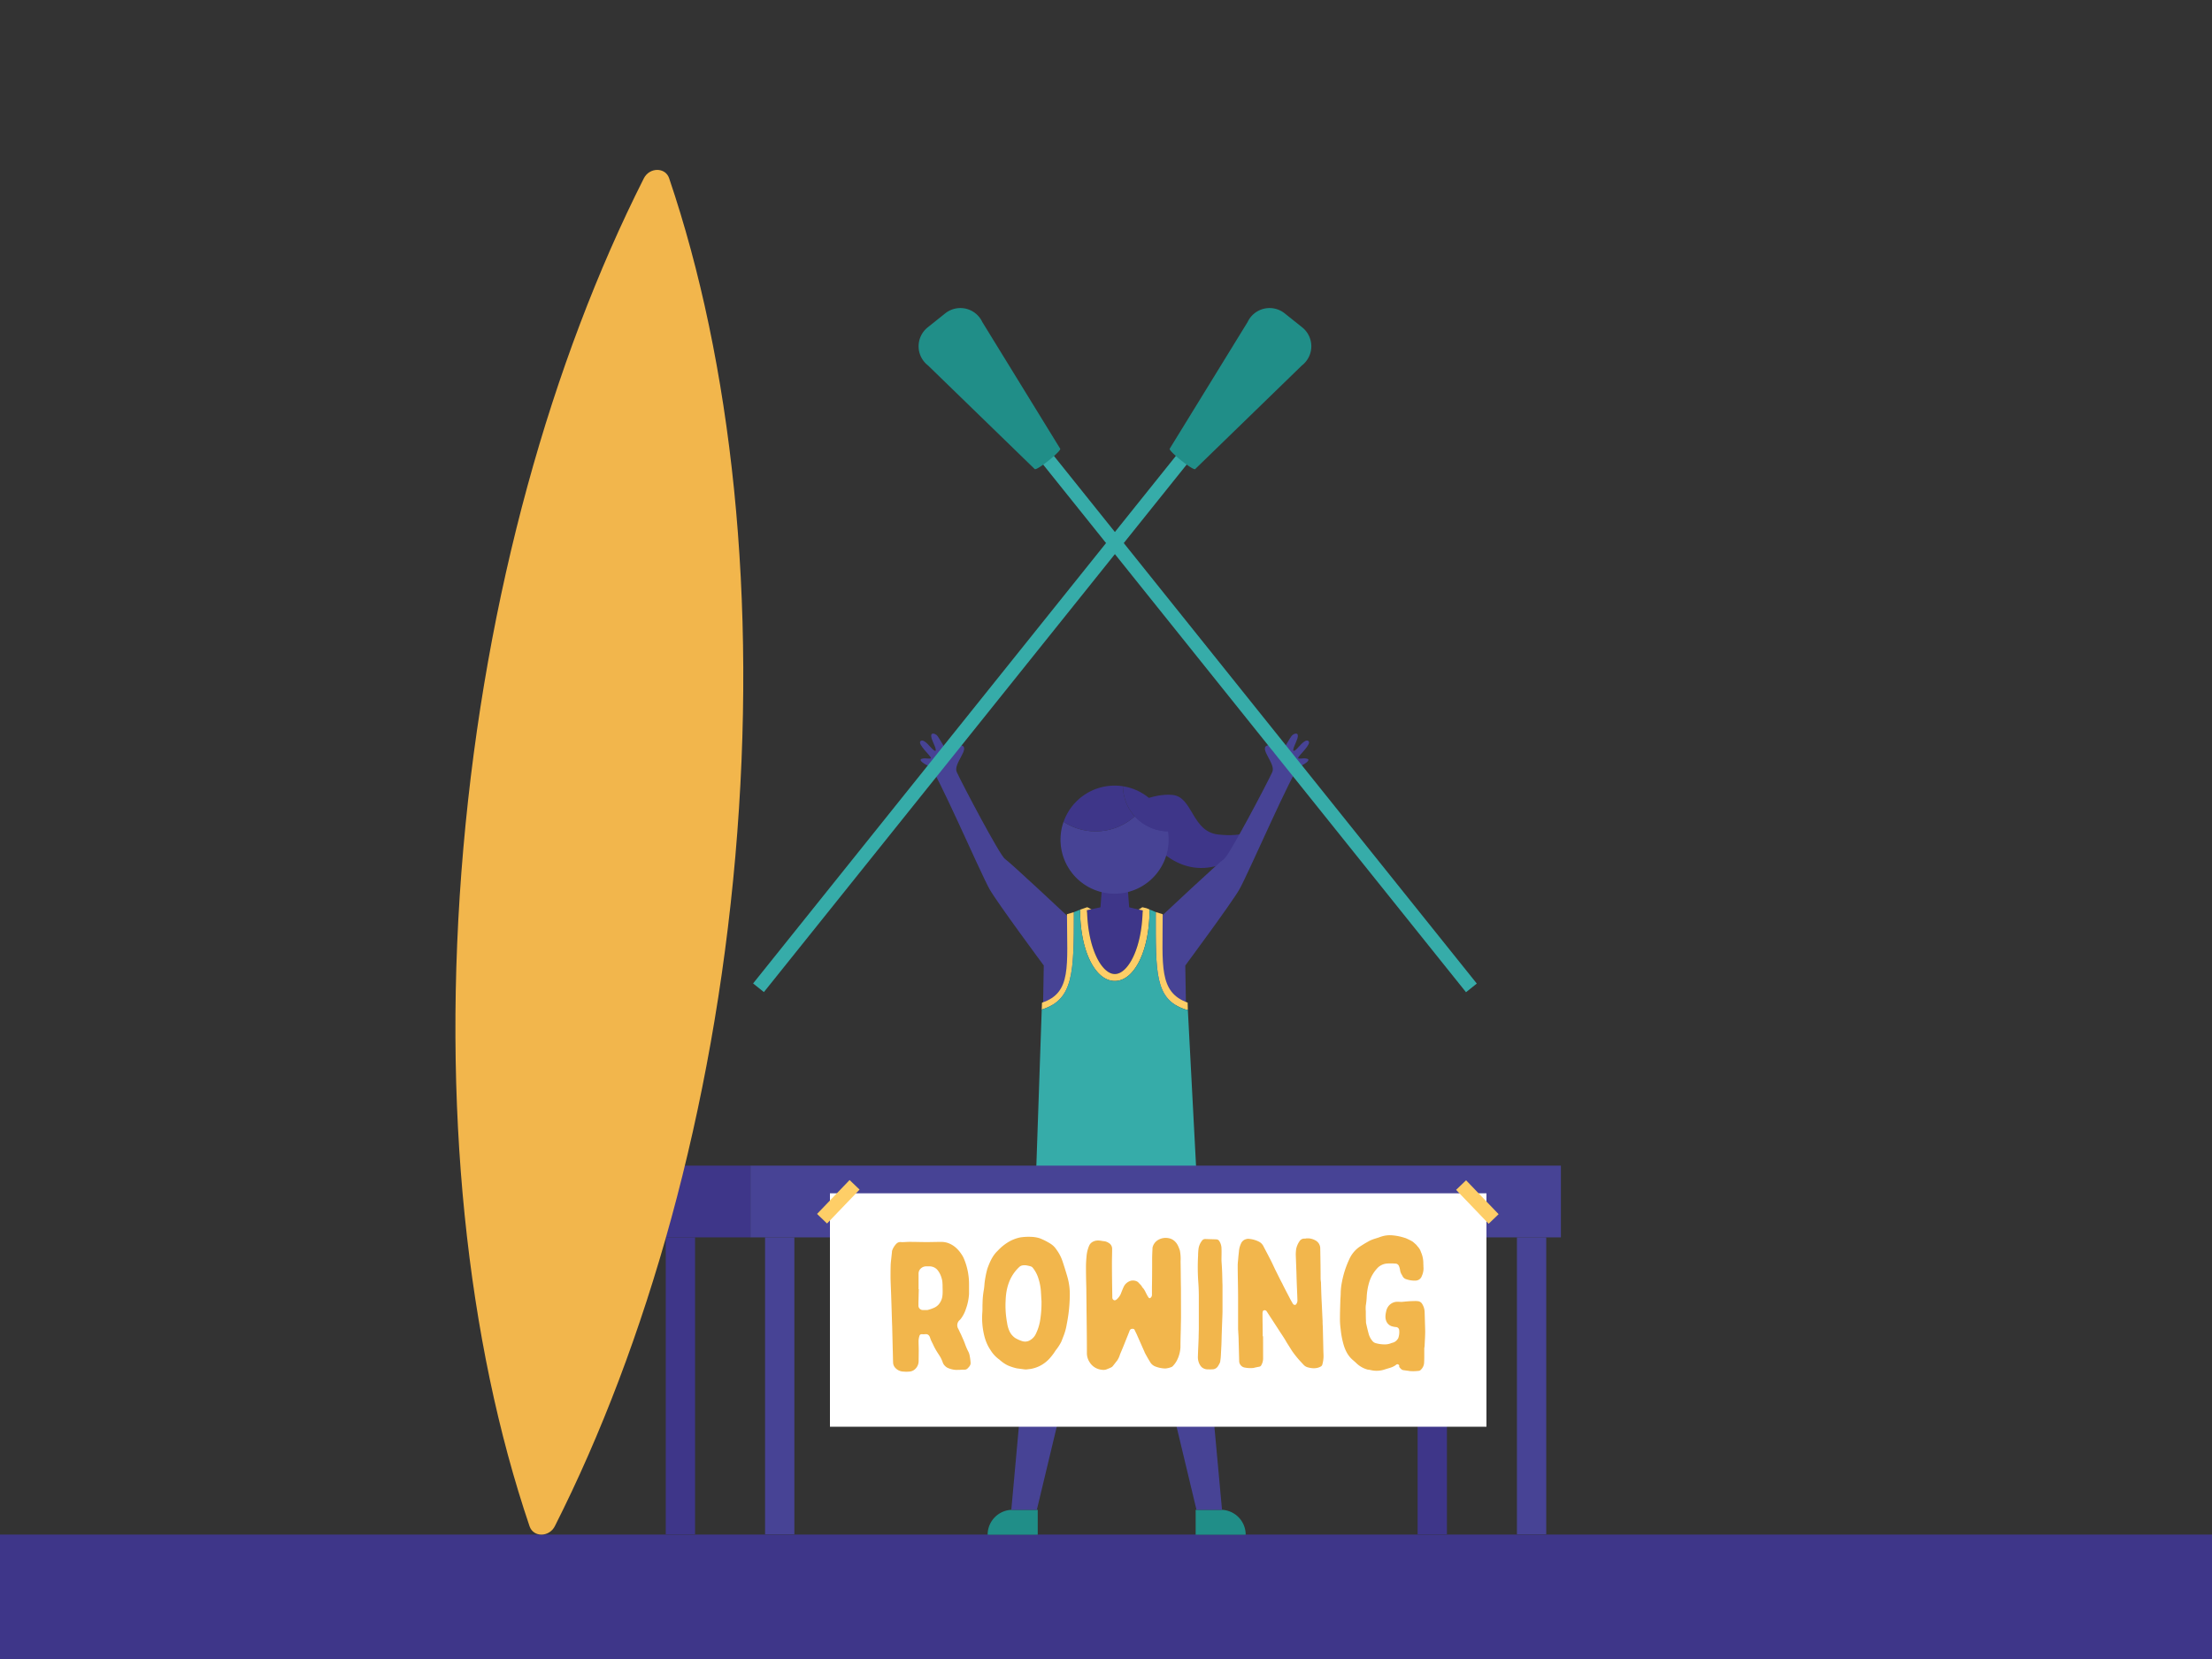
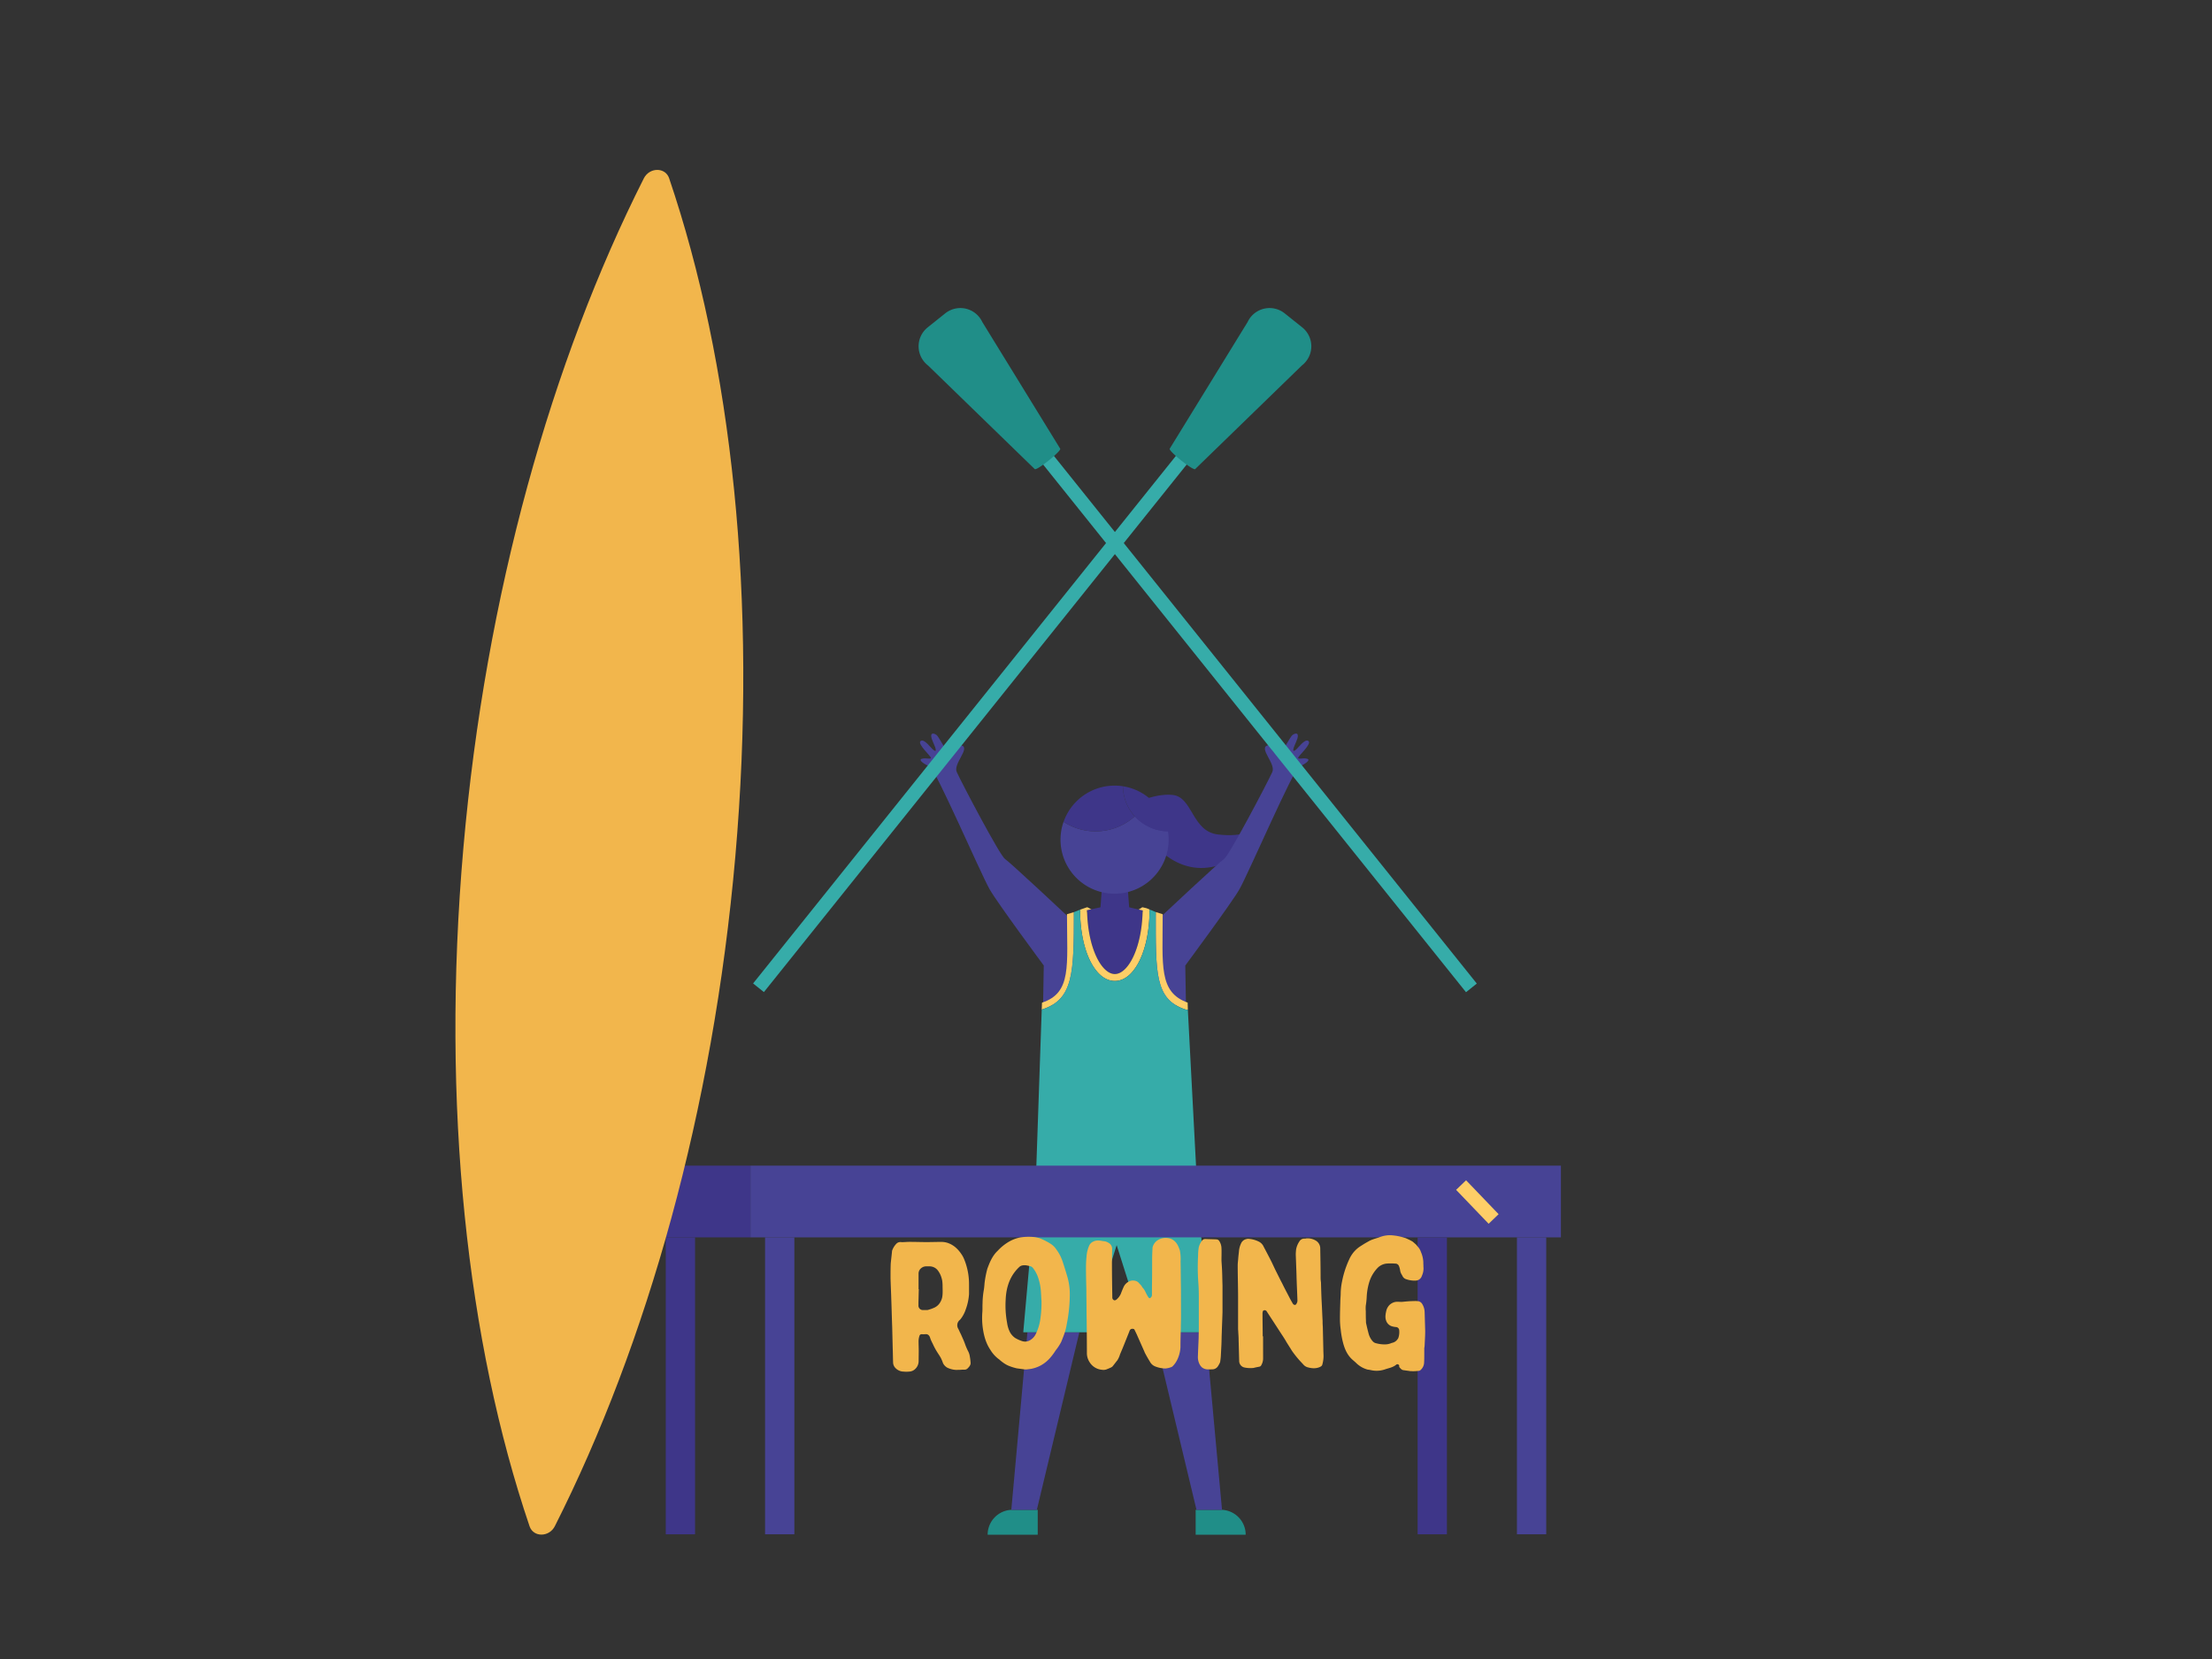
<svg xmlns="http://www.w3.org/2000/svg" viewBox="0 0 1600 1200">
  <rect x="0" y="0" width="1600" height="1200" fill="#333333" stroke="none" />
  <defs>
    <style>.cls-1{fill:#3e3689;}.cls-2{fill:#474395;}.cls-3{fill:#208e88;}.cls-4{fill:#36aca9;}.cls-5{fill:#fece67;}.cls-6{fill:#fff;}.cls-7{fill:#f2b64c;}</style>
  </defs>
  <g id="Rowing">
-     <rect class="cls-1" y="1110" width="1600" height="90" />
    <polygon class="cls-1" points="817.17 661.7 795.6 661.7 797.22 640.14 815.55 640.14 817.17 661.7" />
    <path class="cls-1" d="M816.5,583.26s17.1-9.83,31.74-8.26,13.74,26.39,32.81,28.61,27-4,27-4-6,24.39-34.23,27.93S828.54,603,828.54,603Z" />
    <path class="cls-2" d="M820.83,590.49a33,33,0,0,0,24,10.84,38.61,38.61,0,0,1,.47,6,39.1,39.1,0,1,1-76-12.92,42.35,42.35,0,0,0,51.49-3.94Z" />
    <path class="cls-1" d="M820.83,590.49a42.49,42.49,0,0,0,10-13.51,39,39,0,0,1,14,24.35A33,33,0,0,1,820.83,590.49Z" />
    <path class="cls-1" d="M806.24,568.26a39.76,39.76,0,0,1,6,.46,32.93,32.93,0,0,0,8.57,21.77,42.35,42.35,0,0,1-51.49,3.94A39.11,39.11,0,0,1,806.24,568.26Z" />
    <path class="cls-1" d="M820.83,590.49a32.93,32.93,0,0,1-8.57-21.77A39,39,0,0,1,830.85,577,42.49,42.49,0,0,1,820.83,590.49Z" />
    <path class="cls-2" d="M840.56,662.3s41.28-38.71,44.85-41,31.09-54.54,34.89-62.9c2.69-5.92-9.89-17.13-3.6-19.2,3.39-1.12,2.4,4.22,6.39,6.19s9.46-12.2,12-13.9,5.35-1.35,2.5,4.92-2.67,7.61-.61,6.19,6.75-8.6,9.46-6.58-7.69,11-7.45,12.22,3.59-.26,6.51.59-1.59,3.85-5.76,5.74-36.44,76.61-43.2,88.63c-5.36,9.52-39.2,55.18-39.2,55.18l.5,28.1-24.28,1.29,2-65.79,5,.34" />
    <path class="cls-3" d="M864.81,1092.09H901a0,0,0,0,1,0,0v18a0,0,0,0,1,0,0H882.81a18,18,0,0,1-18-18v0A0,0,0,0,1,864.81,1092.09Z" transform="translate(1765.85 2202.17) rotate(-180)" />
    <path class="cls-3" d="M732.39,1092.09h18.23a0,0,0,0,1,0,0v18a0,0,0,0,1,0,0H714.39a0,0,0,0,1,0,0v0A18,18,0,0,1,732.39,1092.09Z" />
    <polygon class="cls-2" points="834.7 963.65 865.45 1092.09 883.92 1092.09 872.13 963.65 834.7 963.65" />
    <polygon class="cls-2" points="731.51 1092.09 749.98 1092.09 780.73 963.65 743.16 963.65 731.51 1092.09" />
    <polygon class="cls-4" points="750.91 843.42 864.26 843.42 875.13 963.65 827.67 963.65 807.72 900.64 787.73 963.65 740.16 963.65 750.91 843.42" />
    <path class="cls-2" d="M771.77,662.3s-41.28-38.71-44.85-41-31.09-54.54-34.89-62.9c-2.69-5.92,9.89-17.13,3.6-19.2-3.39-1.12-2.4,4.22-6.39,6.19s-9.46-12.2-12-13.9-5.35-1.35-2.5,4.92,2.68,7.61.61,6.19-6.75-8.6-9.45-6.58,7.68,11,7.44,12.22-3.59-.26-6.51.59,1.59,3.85,5.76,5.74,36.44,76.61,43.2,88.63c5.36,9.52,39.2,55.18,39.2,55.18l-.49,28.1,24.27,1.29-2-65.79-5,.34" />
    <path class="cls-1" d="M787.43,659c-.44-.25-.84-.49-1.13-.63.49,27.73,10.61,46.2,20.09,46.2s19.56-18.4,20.08-46c-2.06,1.39-8.91,5.35-20.08,5.35C795.86,663.87,790.16,660.57,787.43,659Z" />
    <path class="cls-5" d="M754.28,730c22.16-7.38,22.5-26.45,22.5-70.08v-.14l-5,1.48v.15c0,37.25,3.53,56.66-18,63.82l-.09.23-.18,4.8h0Z" />
    <path class="cls-5" d="M859.06,725.22C838,717.67,841,698.31,841,661.42v-.15l-5-1.55v.14c0,43.63-.86,62.88,21.29,70.26l.78.26h1.14" />
    <path class="cls-5" d="M829.25,656.91l-2.75-.64h-.35l-.28.22c-.06,0-6.92,5.38-19.48,5.38-10,0-15.37-3.12-18-4.62a9.13,9.13,0,0,0-1.9-1h-.25v0h0l-5,1.75h0c0,29.89,11,51.56,25.14,51.56s25.13-21.84,25.13-51.73h0Zm-22.86,47.64c-9.48,0-19.6-18.47-20.09-46.2.29.14.69.38,1.13.63,2.73,1.59,8.43,4.89,19,4.89,11.17,0,18-4,20.08-5.35C826,686.15,815.84,704.55,806.39,704.55Z" />
    <path class="cls-1" d="M806.36,673.27c9.11,0,19.68-5.75,20.11-14.75-2.59-.53-9.71-2.25-9.71-2.25H796s-7.12,1.56-9.71,2.08C786.72,667.36,797.25,673.27,806.36,673.27Z" />
    <path class="cls-4" d="M859.2,730.38h-1.14l-.78-.26C835.13,722.74,836,703.49,836,659.86v-.14l-4.47-1.87h0c0,29.89-11,51.73-25.13,51.73S781.25,687.91,781.25,658h0l-4.47,1.77v.14c0,43.63-.34,62.7-22.5,70.08l-.77.26h0l-4.69,136.3H866.35Z" />
    <rect class="cls-2" x="553.39" y="895.02" width="21.19" height="214.78" />
    <rect class="cls-2" x="1097.24" y="895.02" width="21.19" height="214.78" />
    <rect class="cls-2" x="542.8" y="843.14" width="586.24" height="51.88" />
    <rect class="cls-1" x="481.56" y="895.02" width="21.19" height="214.78" />
    <rect class="cls-1" x="1025.41" y="895.02" width="21.19" height="214.78" />
    <rect class="cls-1" x="470.97" y="843.14" width="71.83" height="51.88" />
-     <rect class="cls-6" x="600.32" y="863.15" width="474.87" height="168.85" />
    <rect class="cls-5" x="1063.61" y="852.37" width="10" height="33.99" transform="translate(-304.35 982.09) rotate(-43.82)" />
-     <rect class="cls-5" x="589.37" y="864.36" width="33.99" height="10" transform="translate(-440.73 704.83) rotate(-46.18)" />
    <path class="cls-7" d="M664.47,984.58a7.81,7.81,0,0,1-2.51,5.68,6.59,6.59,0,0,1-4.35,1.85,20.25,20.25,0,0,1-4,0,8.26,8.26,0,0,1-6.08-2.78A5.87,5.87,0,0,1,646,985.5c-.13-3.3-.13-6.6-.27-9.9-.13-5.3-.26-10.71-.39-16-.27-6.74-.4-13.35-.66-20.08-.14-5-.4-10-.53-15.06,0-3.44,0-6.88.13-10.31.26-3,.66-5.95.93-8.85v-.4a13.46,13.46,0,0,1,3.16-5.28,4,4,0,0,1,3.31-1.19c1.85.14,3.57-.13,5.28-.13a17.87,17.87,0,0,1,2.64,0c3.58,0,7,.13,10.44.13,3.7,0,7.4-.13,11-.13a15.38,15.38,0,0,1,4.22.65c4.89,1.6,8.19,5,10.84,9.25a20.41,20.41,0,0,1,1.45,3A47.33,47.33,0,0,1,700.93,929v7a39.22,39.22,0,0,1-2.37,11.1,22.89,22.89,0,0,1-3.31,6.47,9.24,9.24,0,0,1-1,1.19,4.91,4.91,0,0,0-1.06,6.47c.66,1.33,1.19,2.65,1.85,3.83.79,1.85,1.59,3.57,2.38,5.42a1,1,0,0,0,.26.66,44.93,44.93,0,0,0,2.91,6.87,12.23,12.23,0,0,1,.93,3.31,38.8,38.8,0,0,1,.52,4.08c.27,1.85-.92,3.18-2.11,4.37s-2.25.93-3.44.93c-.66,0-1.45.13-2.11.13-1.19,0-2.51.12-3.7,0a16.7,16.7,0,0,1-5.55-1.59,7.86,7.86,0,0,1-3-3.17,33,33,0,0,0-1.59-3.83c-.79-1.45-1.72-2.77-2.64-4.23a46.4,46.4,0,0,1-3.3-6.21,13.79,13.79,0,0,1-.67-1.32,19,19,0,0,1-1.18-2.91c-.53-1.71-1.72-2.77-3.57-2.51a16.18,16.18,0,0,1-2.51,0,1.56,1.56,0,0,0-1.59,1.2,12.36,12.36,0,0,0-.66,3.83c0,2.37.13,4.75.13,7.13Zm.14-52.05c-.14,3-.14,6.07-.27,9.25v2.37a3.19,3.19,0,0,0,3.44,3.43h2.64a2.41,2.41,0,0,0,.92-.12,29.93,29.93,0,0,0,4.5-1.6,9.53,9.53,0,0,0,3.17-2.37,11.82,11.82,0,0,0,2.51-5.16c.53-2.9.26-5.93.26-8.85a25.89,25.89,0,0,0-.26-3.16,20.74,20.74,0,0,0-1.19-4,15.86,15.86,0,0,0-2.11-3.56,7.54,7.54,0,0,0-6-2.78h-2.51a5.73,5.73,0,0,0-3.57,1.46,5,5,0,0,0-1.72,3.82v11.24Z" />
    <path class="cls-7" d="M771.65,957.62a42.26,42.26,0,0,1-2.51,9.12c-.53,1.33-1,2.64-1.59,4a35.84,35.84,0,0,1-4,6.08,41.51,41.51,0,0,1-3.57,4.89,24.67,24.67,0,0,1-7.66,6.21,24.1,24.1,0,0,1-6.74,2.25l-3.16.39h-.93l-5.95-.79a36.09,36.09,0,0,1-4.88-1.45,18.62,18.62,0,0,1-4.23-2.12,28.52,28.52,0,0,1-3.43-2.65,3.32,3.32,0,0,0-.67-.52,23.53,23.53,0,0,1-5.94-6.61c-3.3-4.88-4.75-10.3-5.55-16.11a54.79,54.79,0,0,1-.26-11.49c.13-2,0-4.1.13-6.08a58.61,58.61,0,0,1,.93-9.78c.26-1.59.39-3.3.52-4.89a72.57,72.57,0,0,1,2-10.31c1.72-4.75,3.7-9.51,7.53-13.07a35.14,35.14,0,0,1,8.46-6.74,27.25,27.25,0,0,1,7.92-2.91,40.59,40.59,0,0,1,7.93-.39,23.41,23.41,0,0,1,6,1,46.88,46.88,0,0,1,7.66,3.84,14.16,14.16,0,0,1,4.49,4.36,30.51,30.51,0,0,1,4.49,8.71c1.19,3.57,2.25,7,3.3,10.57a45.17,45.17,0,0,1,1.86,14.41A110.66,110.66,0,0,1,771.65,957.62ZM753,935.56a39.87,39.87,0,0,0-2.39-12.29,23.07,23.07,0,0,0-3.43-6.07,3.32,3.32,0,0,0-2.11-1.33,28,28,0,0,0-3-.65c-1.85-.13-3.57,0-4.89,1.32a29.09,29.09,0,0,0-5.55,7.13c-2.91,5.28-4,11-4.22,16.78a68.11,68.11,0,0,0,1.05,16.39,21.85,21.85,0,0,0,1.85,6.33,12.23,12.23,0,0,0,4,4.63,24.66,24.66,0,0,0,5,2.25,6.84,6.84,0,0,0,6-.8,10.33,10.33,0,0,0,4.1-4.76,34.93,34.93,0,0,0,3-9.77,80.91,80.91,0,0,0,.93-13.87C753.15,939.13,753.15,937.41,753,935.56Z" />
    <path class="cls-7" d="M854.26,952.34c0,2.77-.13,5.55-.13,8.33-.13,4.48-.27,9.11-.27,13.86a23.61,23.61,0,0,1-2.5,9.38,17.78,17.78,0,0,1-3.18,4.37c-.26.13-.4.39-.52.39a14.81,14.81,0,0,1-4.76,1.19,20.82,20.82,0,0,1-7.53-1.58,7.31,7.31,0,0,1-3.57-3.3c-1.32-2.12-2.51-4.23-3.7-6.48-.13-.14-.13-.4-.26-.67-1.72-3.83-3.44-7.78-5.15-11.61-.66-1.6-1.46-3.05-2.12-4.5a1.28,1.28,0,0,0-1.19-.53,2.07,2.07,0,0,0-2.38,1.58c-1.19,3.05-2.5,6.22-3.69,9.25-1.06,2.65-2.12,5.16-3.18,7.66a16.05,16.05,0,0,1-2,4.37c-1.19,1.45-2.25,2.91-3.44,4.36a5.25,5.25,0,0,1-1.85,1.05,8.3,8.3,0,0,1-1.59.67,6.6,6.6,0,0,1-4.23.66,11.59,11.59,0,0,1-8.84-5.43,11.9,11.9,0,0,1-2-6.86c0-10.18-.13-20.48-.26-30.65,0-5-.13-10-.13-15.07-.14-5.28-.27-10.69-.27-16a77.79,77.79,0,0,1,.4-7.92,24.09,24.09,0,0,1,2-8.07,5.88,5.88,0,0,1,2.91-2.76c2.51-1.2,4.89-.67,7.26-.27a7.3,7.3,0,0,1,3.7,1.18,4.89,4.89,0,0,1,2.64,4.5c0,3.3-.13,6.73-.13,10,0,8.32.13,16.65.27,24.83a2.45,2.45,0,0,0,.26,1.33c.66,1.05,1.72,1.32,2.91.27a11.71,11.71,0,0,0,2.9-3.84c.66-1.71,1.32-3.44,2.12-5.15a8.17,8.17,0,0,1,4.49-4.22c1.72-.8,5-.54,6.47,1.31.93,1.06,2,1.85,2.51,3.17,1.72,1.58,2.38,3.7,3.44,5.55a11.43,11.43,0,0,0,1.06,1.72c.52.79,1,.79,1.71.13a2.68,2.68,0,0,0,.8-2v-5.68c.13-6.74.13-13.35.13-20.08,0-2.52.13-5.15.26-7.67v-.53a8.54,8.54,0,0,1,4.49-5.93,10.81,10.81,0,0,1,7-1.07,8.56,8.56,0,0,1,5,2.65c1.71,1.72,2.5,4,3.3,6.2a32.16,32.16,0,0,1,.53,7.93c.13,6.35.13,12.81.26,19.69Z" />
    <path class="cls-7" d="M884,920.1c.14,3.31.14,6.48.27,9.65V949c-.13,5-.39,10-.53,15.19-.13,2.77-.13,5.68-.26,8.59-.13,2.64-.27,5.15-.4,7.79a35.43,35.43,0,0,1-.39,3.7,4.48,4.48,0,0,1-.66,2.12,16.1,16.1,0,0,1-1.06,1.85,4.87,4.87,0,0,1-4.36,2.24,15,15,0,0,1-2.51,0,6.61,6.61,0,0,1-4.89-1.59,8.42,8.42,0,0,1-1.72-2.5,11.34,11.34,0,0,1-1-5.55c.13-4.63.39-9.12.53-13.61,0-2.25.12-4.5.12-6.6V937.94c0-3.56-.12-7.14-.39-10.7a153.14,153.14,0,0,1-.13-19.15,36.65,36.65,0,0,1,.4-5.43,12.1,12.1,0,0,1,2.24-5,2.91,2.91,0,0,1,2.64-1.45c2.65.13,5.29.13,7.93.26a2.59,2.59,0,0,1,2.25,1.45,10.06,10.06,0,0,1,1.45,5c.13,2.65,0,5.16,0,8.86C883.63,913.76,883.9,916.94,884,920.1Z" />
    <path class="cls-7" d="M913.64,982.86a9.82,9.82,0,0,1-1.32,4.62,1.84,1.84,0,0,1-1.33,1.06c-1.32.27-2.77.52-4.22.92a20.54,20.54,0,0,1-6.35-.26,4.82,4.82,0,0,1-4.09-4.76c-.13-5-.26-9.91-.4-14.92,0-2-.13-3.83-.26-5.82,0-.93-.13-1.85-.13-2.64V938.47c0-7.67-.27-15.45-.27-23.12,0-1.85.27-3.56.4-5.41s.4-3.58.53-5.29a16.46,16.46,0,0,1,1.45-5.15,5.41,5.41,0,0,1,4.23-3.3,1.87,1.87,0,0,1,.93-.14,19.51,19.51,0,0,1,7.66,2,7.44,7.44,0,0,1,3.56,3.69c1.59,3,3.17,6,4.63,8.85,1.32,2.52,2.51,5.15,3.7,7.67l2.77,5.54c.79,1.59,1.58,3.17,2.38,4.63,1.58,3.3,3.3,6.47,5,9.77.79,1.59,1.71,3.18,2.64,4.76a1.84,1.84,0,0,0,.92.8,1.29,1.29,0,0,0,1.73-.8,4.17,4.17,0,0,0,.65-2.78c-.13-4.62-.39-9.24-.53-13.86-.12-2.65-.12-5.29-.26-8.06-.13-3.57-.26-7.14-.4-10.84a38.12,38.12,0,0,1,.27-3.83,15.24,15.24,0,0,1,2.38-5.68,4.05,4.05,0,0,1,3.83-2,2,2,0,0,0,.92-.13,11.42,11.42,0,0,1,7.53,1.85,6.57,6.57,0,0,1,2.78,5.54c.13,7.14.26,14.28.26,21.41a20.31,20.31,0,0,0,.27,2.9c.13,4.9.26,9.78.52,14.53s.4,9.13.66,13.61a34.93,34.93,0,0,0,.14,3.83c.13,5.55.26,11.23.39,16.78,0,1.72.14,3.3.14,4.89a23.16,23.16,0,0,1-.93,6.07c-.26.8-.79,1.07-1.45,1.46-3,1.46-6.21,1.19-9.38.26a6.31,6.31,0,0,1-2.78-1.85c-1.06-1.18-2.11-2.24-3.16-3.43a74.33,74.33,0,0,1-5-6.34l-4-6.34c-1.59-2.9-3.57-5.68-5.42-8.59-2.9-4.49-5.94-9.12-8.85-13.6a1.89,1.89,0,0,0-1.72-1.07c-.79.14-1.19.4-1.31,1.2a5.1,5.1,0,0,0-.14,1.45c0,5.41.14,10.83.14,16.24h.26Z" />
    <path class="cls-7" d="M1022.66,941.11a15.53,15.53,0,0,1,3.44.13,4.14,4.14,0,0,1,2.38,1.59,11.77,11.77,0,0,1,2,6.21c.14,4.62.27,9.11.4,13.73,0,3.45-.26,6.88-.4,10.31a9.51,9.51,0,0,1-.26,2v4c0,2.25,0,4.48-.13,6.73a7.51,7.51,0,0,1-2.38,5,2.42,2.42,0,0,1-1.85.79,31.59,31.59,0,0,1-6.07.13c-1.59-.27-3-.4-4.63-.66-1.32-.14-2.11-1.19-2.9-2.12-.27-.12-.14-.65-.14-.92a1.35,1.35,0,0,0-2.11-1c0,.12-.13.12-.13.12-2.11,1.73-4.49,2.25-7,3l-1.19.39a18.52,18.52,0,0,1-10,.53,15.14,15.14,0,0,0-2.38-.39,18.83,18.83,0,0,1-8.19-4.63c-.79-.8-1.59-1.45-2.51-2.25-3.44-2.9-5.42-6.73-6.74-11.1a62.2,62.2,0,0,1-2.11-11.09,53.42,53.42,0,0,1-.53-8.06c0-4,.13-8.06.26-12,0-2,.27-4,.27-6a44.43,44.43,0,0,1,.92-8.32A68.86,68.86,0,0,1,975.9,911a22,22,0,0,1,6.21-8.19c1.45-1.19,3.17-2.12,4.75-3.17.93-.53,1.72-1,2.78-1.58,2.37-1.46,5.15-2.12,7.79-3a10,10,0,0,1,1.45-.52,20,20,0,0,1,8.86-.93,38.43,38.43,0,0,1,8.58,1.85,3.29,3.29,0,0,1,1.06.4,43.87,43.87,0,0,1,4.23,2.11c.92.67,1.71,1.45,2.64,2.25.53.52.92,1.19,1.45,1.72a10.14,10.14,0,0,1,2.11,3.7,20,20,0,0,1,1.72,8.71c.13.8,0,1.72.13,2.51a12.89,12.89,0,0,1-1.18,6,4.83,4.83,0,0,1-4.5,3.43,18.21,18.21,0,0,1-6.6-.93,4.41,4.41,0,0,1-2.78-2.11,13.71,13.71,0,0,0-.79-1.45,7.81,7.81,0,0,1-1.06-2.9,13.08,13.08,0,0,0-.92-3.3,2.76,2.76,0,0,0-2.64-1.6,36.9,36.9,0,0,0-6.48,0,10.82,10.82,0,0,0-5.94,2.78,25.79,25.79,0,0,0-6.47,11,44.08,44.08,0,0,0-1.72,10.18,52.42,52.42,0,0,1-.66,6.34,21.48,21.48,0,0,0,0,4.09v.67c0,2.11,0,4.35.13,6.47a7.44,7.44,0,0,0,.26,2.38c.53,2.38,1.06,4.62,1.72,7a13.2,13.2,0,0,0,2.78,5.15,4.47,4.47,0,0,0,2.24,1.46,23.71,23.71,0,0,0,6.74.92,11.76,11.76,0,0,0,4.22-.79c.27-.13.4-.13.67-.27a6.35,6.35,0,0,0,4.36-2.91,1.82,1.82,0,0,0,.4-.65,13.41,13.41,0,0,0,.65-5.55,2.45,2.45,0,0,0-2.37-2.38,14.41,14.41,0,0,1-3.31-.67,6.51,6.51,0,0,1-3.83-4.08c-.79-2.25-.39-4.63.13-6.88a8.9,8.9,0,0,1,2.25-4.23,8.41,8.41,0,0,1,4-2.24c1.85-.4,3.7,0,5.42-.13C1017.12,941.38,1019.89,941.11,1022.66,941.11Z" />
    <path class="cls-7" d="M484,128.92c-2.74-8.08-14.19-8-18.29.06-66.64,132-114.46,300.61-130.54,484.4C318.84,800.08,338,971.16,383.05,1104c2.74,8.08,14.19,8,18.28-.07C468,972,515.8,803.34,531.88,619.55,548.21,432.85,529.06,261.77,484,128.92Z" />
    <rect class="cls-4" x="880.51" y="205.54" width="10" height="571.77" transform="translate(-112.79 661.79) rotate(-38.71)" />
    <path class="cls-3" d="M748.46,339.31l-77.18-74.95a17.52,17.52,0,0,1-.18-27.62l12.51-10a17.53,17.53,0,0,1,26.92,6.19l56.35,91.64C767.77,326.32,750,340.56,748.46,339.31Z" />
    <rect class="cls-4" x="441.56" y="486.43" width="571.77" height="10" transform="translate(-110.97 751.7) rotate(-51.29)" />
    <path class="cls-3" d="M864.5,339.31l77.18-74.95a17.52,17.52,0,0,0,.18-27.62l-12.51-10a17.53,17.53,0,0,0-26.92,6.19l-56.35,91.64C845.2,326.32,863,340.56,864.5,339.31Z" />
  </g>
</svg>